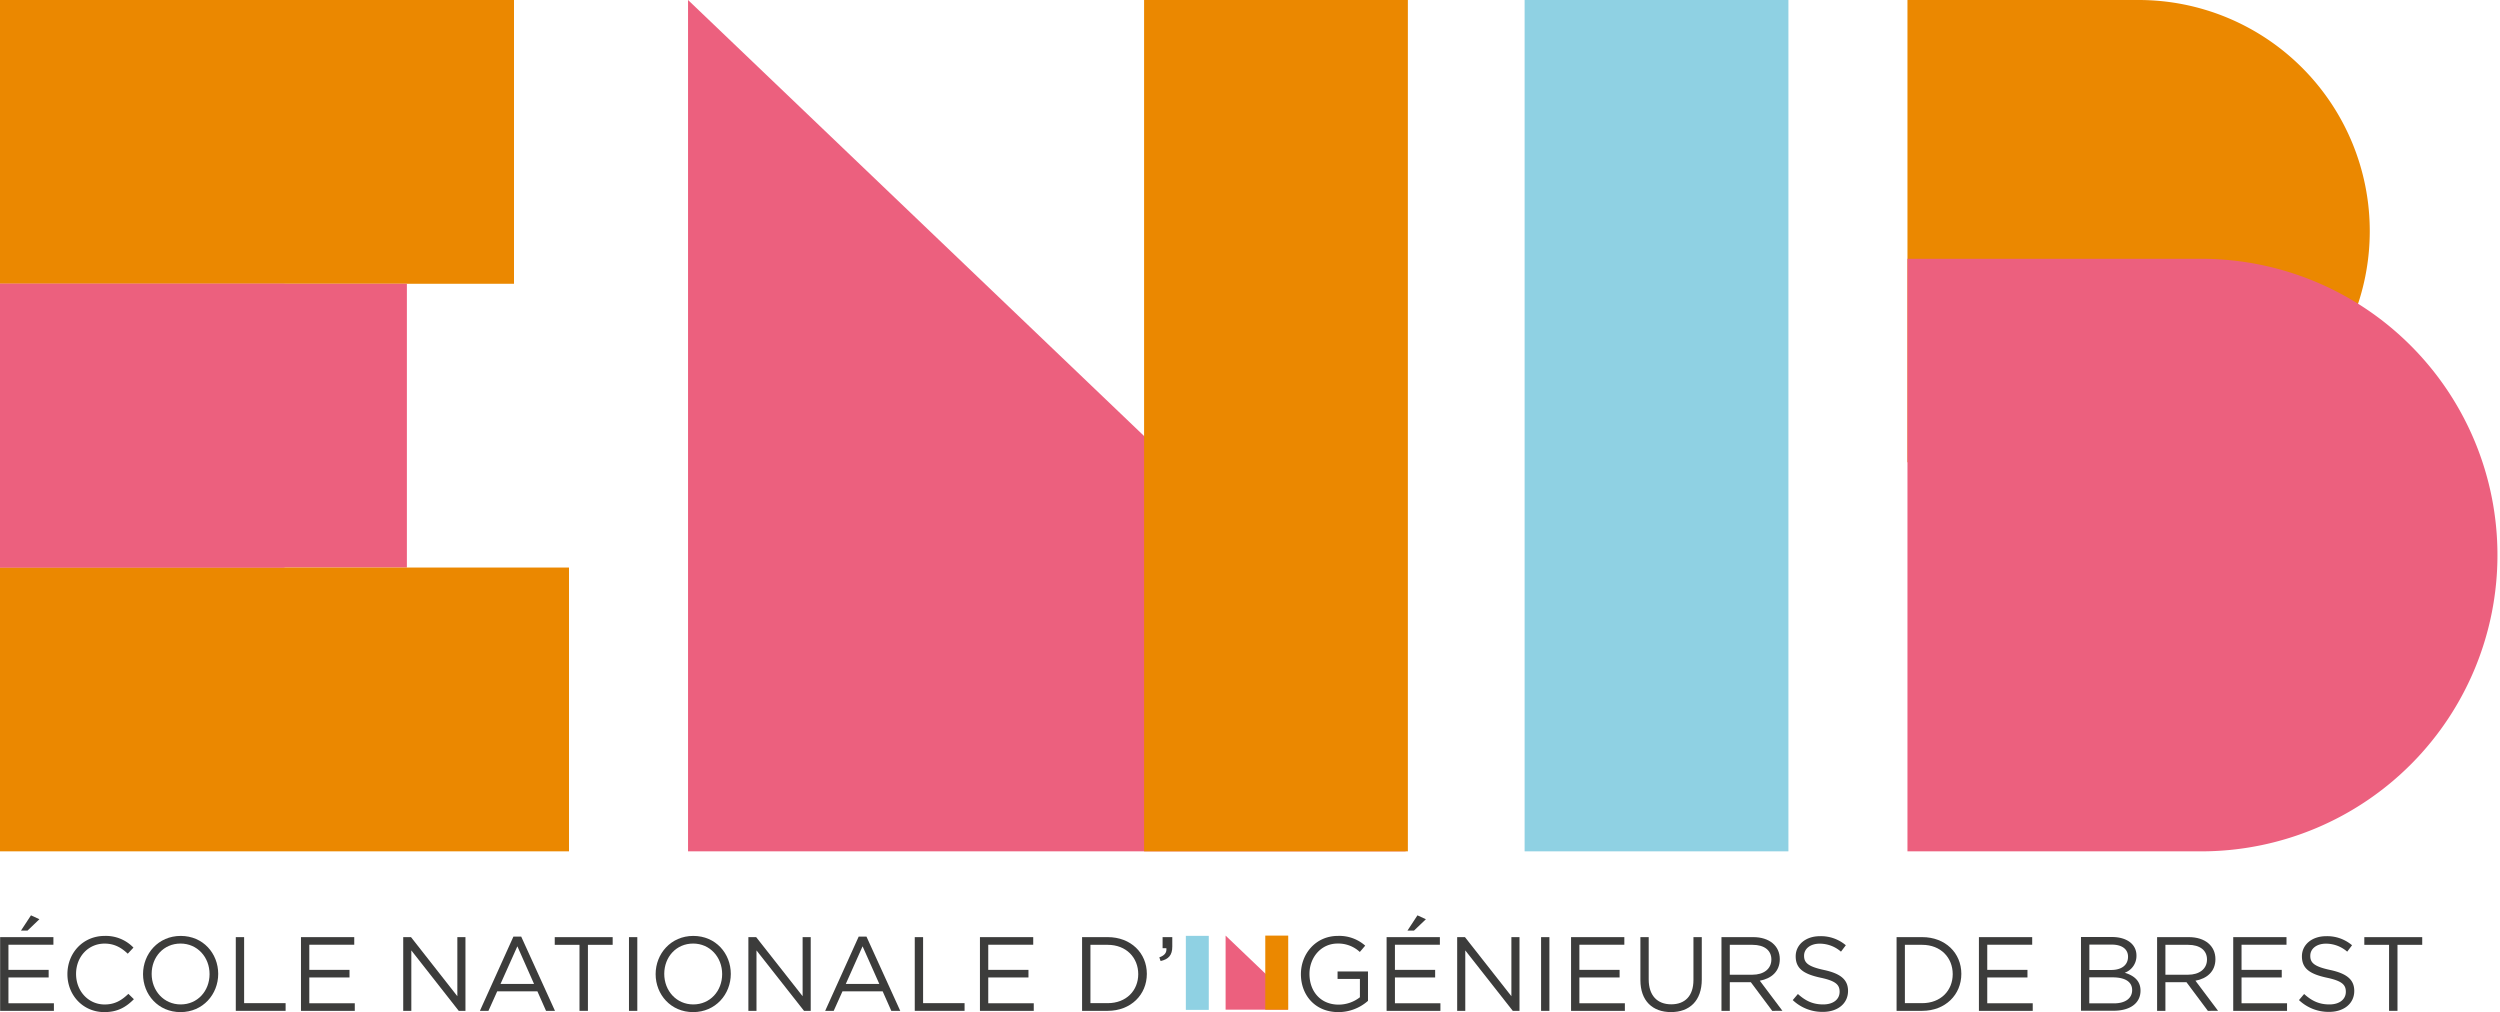
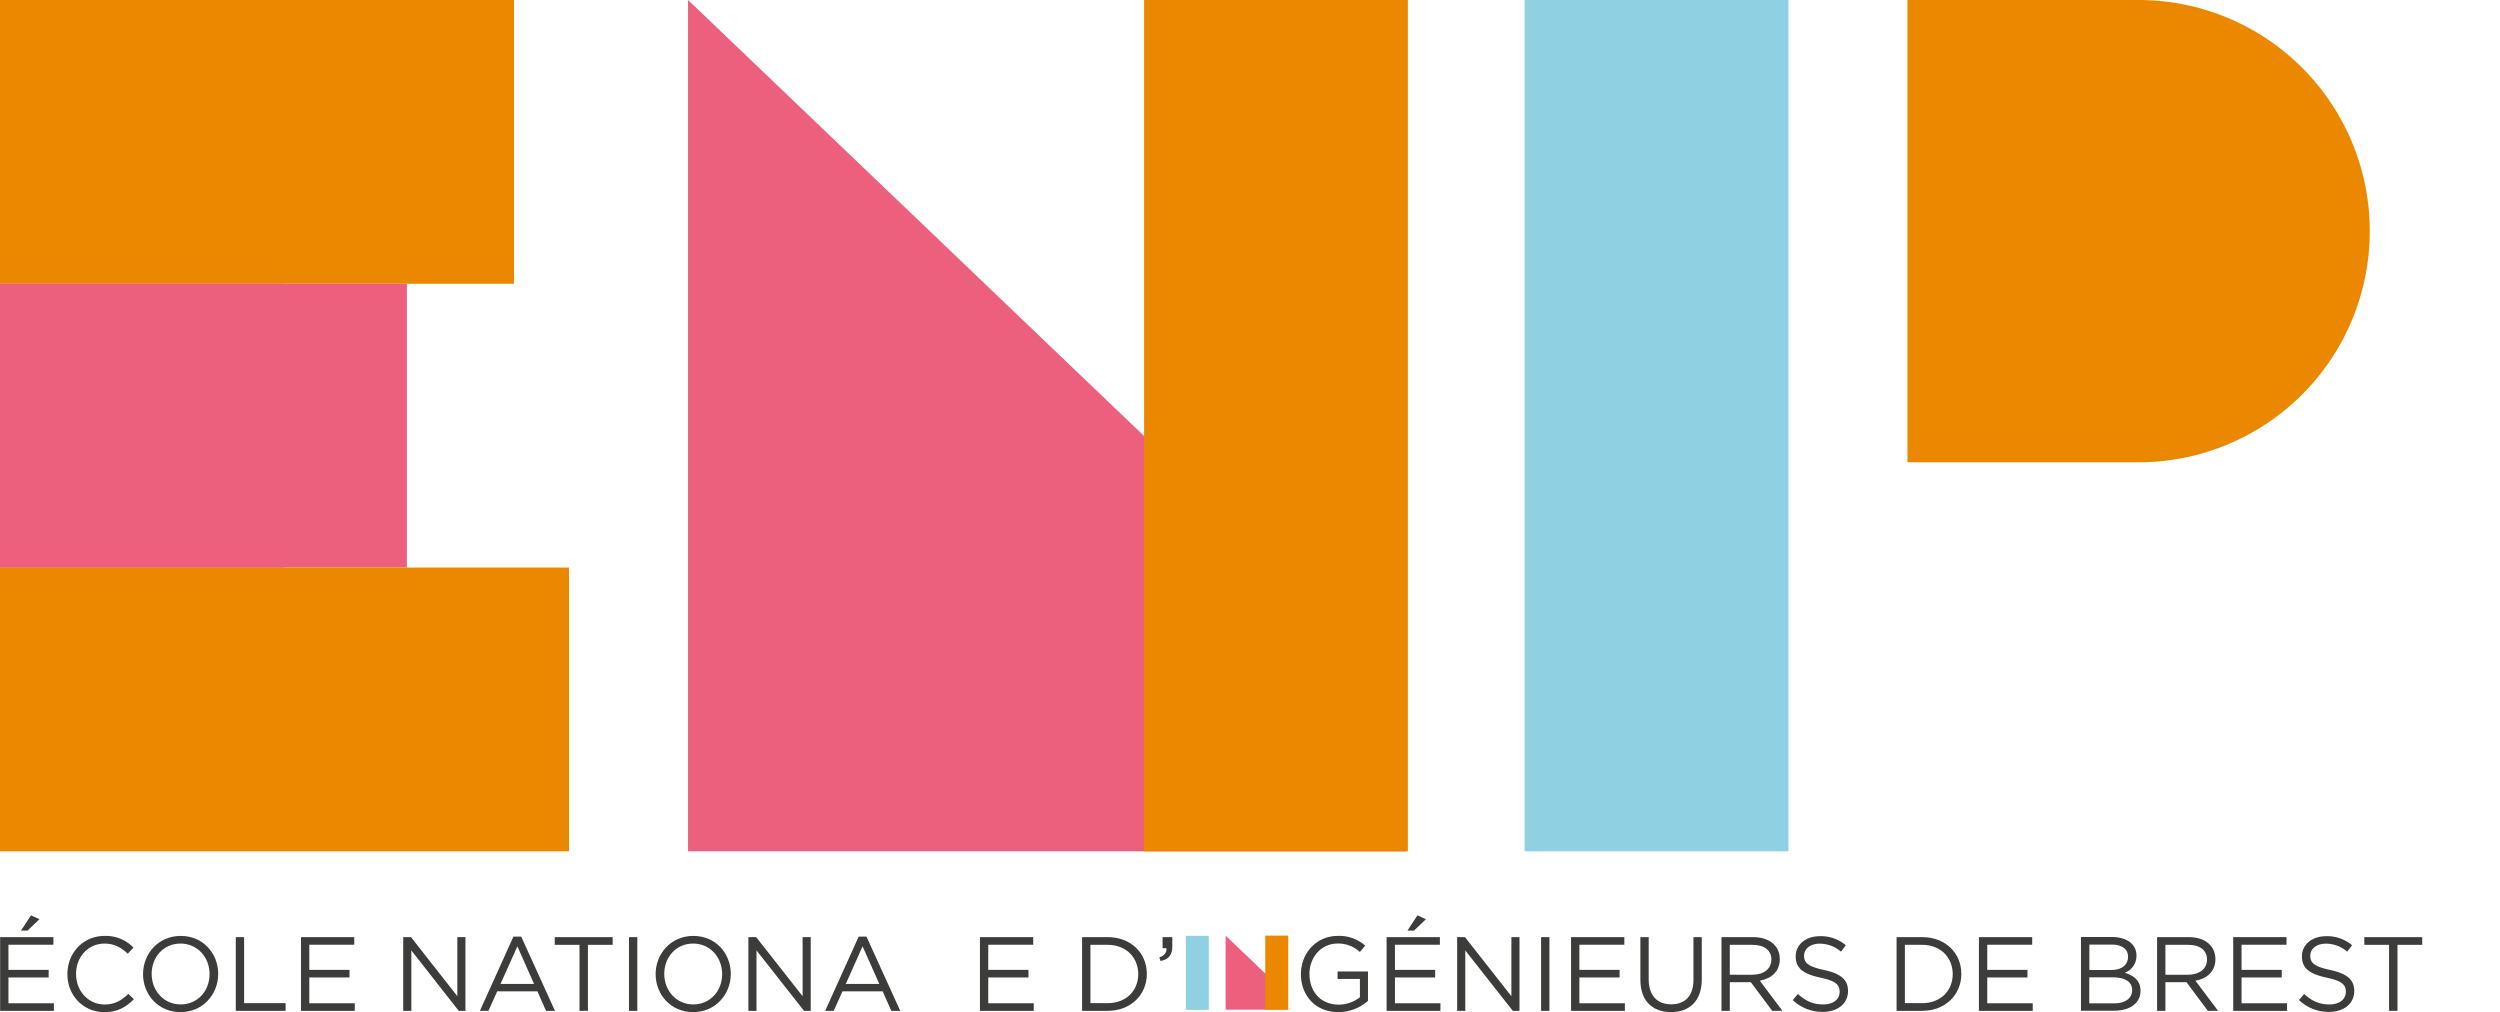
<svg xmlns="http://www.w3.org/2000/svg" viewBox="0 0 1119.12 453.07">
  <title>ENIB cmjn-work-applat-couleurs</title>
  <g style="isolation:isolate">
    <g id="e2c13a0b-0f31-4f06-baa6-75c99bd58520" data-name="Logo ENIB sans effets vieillis">
      <polygon points="576.58 451.97 548.64 451.97 548.64 418.82 576.58 445.53 576.58 451.97" style="fill:#ec607e;mix-blend-mode:multiply" />
      <rect x="566.4" y="418.82" width="10.27" height="33.15" style="fill:#eb8800;mix-blend-mode:multiply" />
      <rect x="530.84" y="418.93" width="10.27" height="33.14" style="fill:#8fd1e3;mix-blend-mode:multiply" />
      <path d="M370.78,852.45H350.65v11.26h18v3.4h-18v11.55H371v3.39H346.93v-33h23.85Zm-14.52-6.32,4.48-6.83,3.77,1.74-5.32,5.09Z" transform="translate(-346.87 -429.55)" style="fill:#3c3c3b" />
      <path d="M393.6,882.62c-9.52,0-16.55-7.5-16.55-17s7-17.11,16.69-17.11a17.17,17.17,0,0,1,12.87,5.23l-2.55,2.74c-2.78-2.64-5.89-4.53-10.37-4.53-7.31,0-12.77,5.89-12.77,13.58s5.51,13.67,12.77,13.67c4.53,0,7.5-1.75,10.65-4.76l2.46,2.4C403.35,880.31,399.58,882.62,393.6,882.62Z" transform="translate(-346.87 -429.55)" style="fill:#3c3c3b" />
      <path d="M427.68,882.62c-10,0-16.78-7.88-16.78-17s6.83-17.11,16.87-17.11,16.78,7.87,16.78,17S437.72,882.62,427.68,882.62Zm0-30.69c-7.55,0-12.92,6-12.92,13.58s5.47,13.67,13,13.67,12.92-6,12.92-13.58S435.22,851.93,427.68,851.93Z" transform="translate(-346.87 -429.55)" style="fill:#3c3c3b" />
      <path d="M452.42,849.06h3.73v29.55h18.57v3.44h-22.3Z" transform="translate(-346.87 -429.55)" style="fill:#3c3c3b" />
      <path d="M505.45,852.45H485.33v11.26h18v3.4h-18v11.55h20.36v3.39H481.6v-33h23.85Z" transform="translate(-346.87 -429.55)" style="fill:#3c3c3b" />
      <path d="M551.6,849.06h3.63v33h-3L531,855v27.06h-3.63v-33h3.49L551.6,875.5Z" transform="translate(-346.87 -429.55)" style="fill:#3c3c3b" />
      <path d="M595.3,882.05h-4l-3.86-8.72h-18l-3.92,8.72h-3.82l15-33.23h3.49Zm-16.83-28.89L570.93,870h15Z" transform="translate(-346.87 -429.55)" style="fill:#3c3c3b" />
      <path d="M610.05,882.05h-3.77V852.5H595.2v-3.44h25.93v3.44H610.05Z" transform="translate(-346.87 -429.55)" style="fill:#3c3c3b" />
      <path d="M632.16,849.06v33h-3.73v-33Z" transform="translate(-346.87 -429.55)" style="fill:#3c3c3b" />
      <path d="M657.14,882.62c-10,0-16.78-7.88-16.78-17s6.83-17.11,16.87-17.11,16.78,7.87,16.78,17S667.18,882.62,657.14,882.62Zm0-30.69c-7.54,0-12.92,6-12.92,13.58s5.47,13.67,13,13.67,12.92-6,12.92-13.58S664.68,851.93,657.14,851.93Z" transform="translate(-346.87 -429.55)" style="fill:#3c3c3b" />
      <path d="M706.16,849.06h3.63v33h-3L685.51,855v27.06h-3.63v-33h3.49l20.79,26.44Z" transform="translate(-346.87 -429.55)" style="fill:#3c3c3b" />
      <path d="M749.86,882.05h-4L742,873.33H724l-3.92,8.72h-3.82l15-33.23h3.49ZM733,853.16,725.49,870h15Z" transform="translate(-346.87 -429.55)" style="fill:#3c3c3b" />
-       <path d="M756.36,849.06h3.73v29.55h18.57v3.44h-22.3Z" transform="translate(-346.87 -429.55)" style="fill:#3c3c3b" />
      <path d="M809.39,852.45H789.26v11.26h18v3.4h-18v11.55h20.37v3.39H785.54v-33h23.85Z" transform="translate(-346.87 -429.55)" style="fill:#3c3c3b" />
      <path d="M842.72,882.05H831.26v-33h11.46c10.37,0,17.53,7.11,17.53,16.45S853.09,882.05,842.72,882.05Zm0-29.55H835v26.11h7.73c8.34,0,13.67-5.66,13.67-13S851.06,852.5,842.72,852.5Z" transform="translate(-346.87 -429.55)" style="fill:#3c3c3b" />
      <path d="M869,854h-1.7v-4.94h4.34v4.24c0,3.82-1.65,5.65-5.23,6.46l-.57-1.65C868.22,857.26,869.21,856,869,854Z" transform="translate(-346.87 -429.55)" style="fill:#3c3c3b" />
      <path d="M946,882.62c-10.37,0-16.78-7.54-16.78-17,0-9.1,6.64-17.11,16.54-17.11A17.43,17.43,0,0,1,958,852.87l-2.41,2.83a14.06,14.06,0,0,0-10-3.77c-7.31,0-12.54,6.18-12.54,13.58,0,7.92,5.05,13.76,13.06,13.76a15.52,15.52,0,0,0,9.52-3.3v-8.2h-10v-3.35h13.62v13.15A20,20,0,0,1,946,882.62Z" transform="translate(-346.87 -429.55)" style="fill:#3c3c3b" />
      <path d="M991.43,852.45H971.31v11.26h18v3.4h-18v11.55h20.36v3.39H967.58v-33h23.85Zm-14.51-6.32,4.47-6.83,3.78,1.74-5.33,5.09Z" transform="translate(-346.87 -429.55)" style="fill:#3c3c3b" />
      <path d="M1023.44,849.06h3.63v33h-3L1002.8,855v27.06h-3.63v-33h3.49l20.78,26.44Z" transform="translate(-346.87 -429.55)" style="fill:#3c3c3b" />
      <path d="M1040.46,849.06v33h-3.73v-33Z" transform="translate(-346.87 -429.55)" style="fill:#3c3c3b" />
      <path d="M1074,852.45h-20.12v11.26h18v3.4h-18v11.55h20.36v3.39h-24.09v-33H1074Z" transform="translate(-346.87 -429.55)" style="fill:#3c3c3b" />
      <path d="M1108.67,868c0,9.61-5.52,14.61-13.77,14.61s-13.71-5-13.71-14.33V849.06h3.72V868c0,7.12,3.77,11.13,10.09,11.13,6.08,0,9.94-3.68,9.94-10.89V849.06h3.73Z" transform="translate(-346.87 -429.55)" style="fill:#3c3c3b" />
      <path d="M1140.2,882.05l-9.57-12.82h-9.42v12.82h-3.73v-33h14.19c7.26,0,11.92,3.91,11.92,9.85,0,5.51-3.77,8.72-8.95,9.66l10.13,13.48Zm-8.81-29.55h-10.18v13.38h10.13c5,0,8.48-2.54,8.48-6.83C1139.82,855,1136.71,852.5,1131.39,852.5Z" transform="translate(-346.87 -429.55)" style="fill:#3c3c3b" />
      <path d="M1163.39,863.76c7.36,1.6,10.75,4.29,10.75,9.38,0,5.71-4.71,9.38-11.27,9.38a19.29,19.29,0,0,1-13.48-5.28l2.31-2.73c3.44,3.11,6.74,4.67,11.32,4.67s7.35-2.31,7.35-5.66c0-3.11-1.65-4.86-8.58-6.32-7.59-1.65-11.08-4.1-11.08-9.57,0-5.27,4.58-9,10.84-9a17.22,17.22,0,0,1,11.6,4.06l-2.17,2.87a14.48,14.48,0,0,0-9.52-3.58c-4.29,0-7,2.36-7,5.37C1154.44,860.46,1156.13,862.21,1163.39,863.76Z" transform="translate(-346.87 -429.55)" style="fill:#3c3c3b" />
      <path d="M1207.33,882.05h-11.46v-33h11.46c10.37,0,17.53,7.11,17.53,16.45S1217.7,882.05,1207.33,882.05Zm0-29.55h-7.74v26.11h7.74c8.34,0,13.67-5.66,13.67-13S1215.67,852.5,1207.33,852.5Z" transform="translate(-346.87 -429.55)" style="fill:#3c3c3b" />
      <path d="M1256.58,852.45h-20.12v11.26h18v3.4h-18v11.55h20.36v3.39h-24.09v-33h23.85Z" transform="translate(-346.87 -429.55)" style="fill:#3c3c3b" />
      <path d="M1303.25,857.3A8,8,0,0,1,1298,865c3.91,1.18,7.07,3.44,7.07,8,0,5.7-4.76,9-12,9h-14.65v-33h14C1299,849.06,1303.25,852.26,1303.25,857.3Zm-3.77.52c0-3.3-2.6-5.42-7.31-5.42h-10v11.36h9.76C1296.37,863.76,1299.48,861.73,1299.48,857.82Zm1.84,14.94c0-3.62-3-5.7-8.77-5.7h-10.42V878.7h11.08C1298.21,878.7,1301.32,876.49,1301.32,872.76Z" transform="translate(-346.87 -429.55)" style="fill:#3c3c3b" />
      <path d="M1335.21,882.05l-9.57-12.82h-9.43v12.82h-3.72v-33h14.19c7.26,0,11.92,3.91,11.92,9.85,0,5.51-3.77,8.72-8.95,9.66l10.13,13.48Zm-8.82-29.55h-10.18v13.38h10.14c5,0,8.48-2.54,8.48-6.83C1334.83,855,1331.72,852.5,1326.39,852.5Z" transform="translate(-346.87 -429.55)" style="fill:#3c3c3b" />
      <path d="M1370.42,852.45h-20.13v11.26h18v3.4h-18v11.55h20.37v3.39h-24.09v-33h23.85Z" transform="translate(-346.87 -429.55)" style="fill:#3c3c3b" />
      <path d="M1390,863.76c7.36,1.6,10.75,4.29,10.75,9.38,0,5.71-4.71,9.38-11.27,9.38a19.29,19.29,0,0,1-13.48-5.28l2.31-2.73c3.44,3.11,6.74,4.67,11.31,4.67s7.36-2.31,7.36-5.66c0-3.11-1.65-4.86-8.58-6.32-7.59-1.65-11.08-4.1-11.08-9.57,0-5.27,4.58-9,10.84-9a17.22,17.22,0,0,1,11.6,4.06l-2.17,2.87a14.48,14.48,0,0,0-9.52-3.58c-4.29,0-7,2.36-7,5.37C1381,860.46,1382.72,862.21,1390,863.76Z" transform="translate(-346.87 -429.55)" style="fill:#3c3c3b" />
      <path d="M1420.1,882.05h-3.77V852.5h-11.08v-3.44h25.92v3.44H1420.1Z" transform="translate(-346.87 -429.55)" style="fill:#3c3c3b" />
      <polygon points="629.2 381.1 308 381.1 308 0 629.2 307.1 629.2 381.1" style="fill:#ec607e;mix-blend-mode:multiply" />
      <rect x="512.15" width="118.08" height="381.1" style="fill:#eb8800;mix-blend-mode:multiply" />
      <rect x="682.49" width="118.09" height="381.1" style="fill:#8fd1e3;mix-blend-mode:multiply" />
      <rect width="230.09" height="127.03" style="fill:#eb8800;mix-blend-mode:multiply" />
      <rect y="127.03" width="182.14" height="127.03" style="fill:#ec607e;mix-blend-mode:multiply" />
      <rect y="254.06" width="254.71" height="127.04" style="fill:#eb8800;mix-blend-mode:multiply" />
      <rect y="127.03" width="127.36" height="127.03" style="fill:#ec607e;mix-blend-mode:multiply" />
      <path d="M1304.22,429.55H1200.74V636.49h103.48a103.47,103.47,0,1,0,0-206.94Z" transform="translate(-346.87 -429.55)" style="fill:#eb8800;mix-blend-mode:multiply" />
-       <path d="M1333.37,545.4H1200.74V810.65h132.63a132.63,132.63,0,0,0,0-265.25Z" transform="translate(-346.87 -429.55)" style="fill:#ec607e;mix-blend-mode:multiply" />
    </g>
  </g>
</svg>